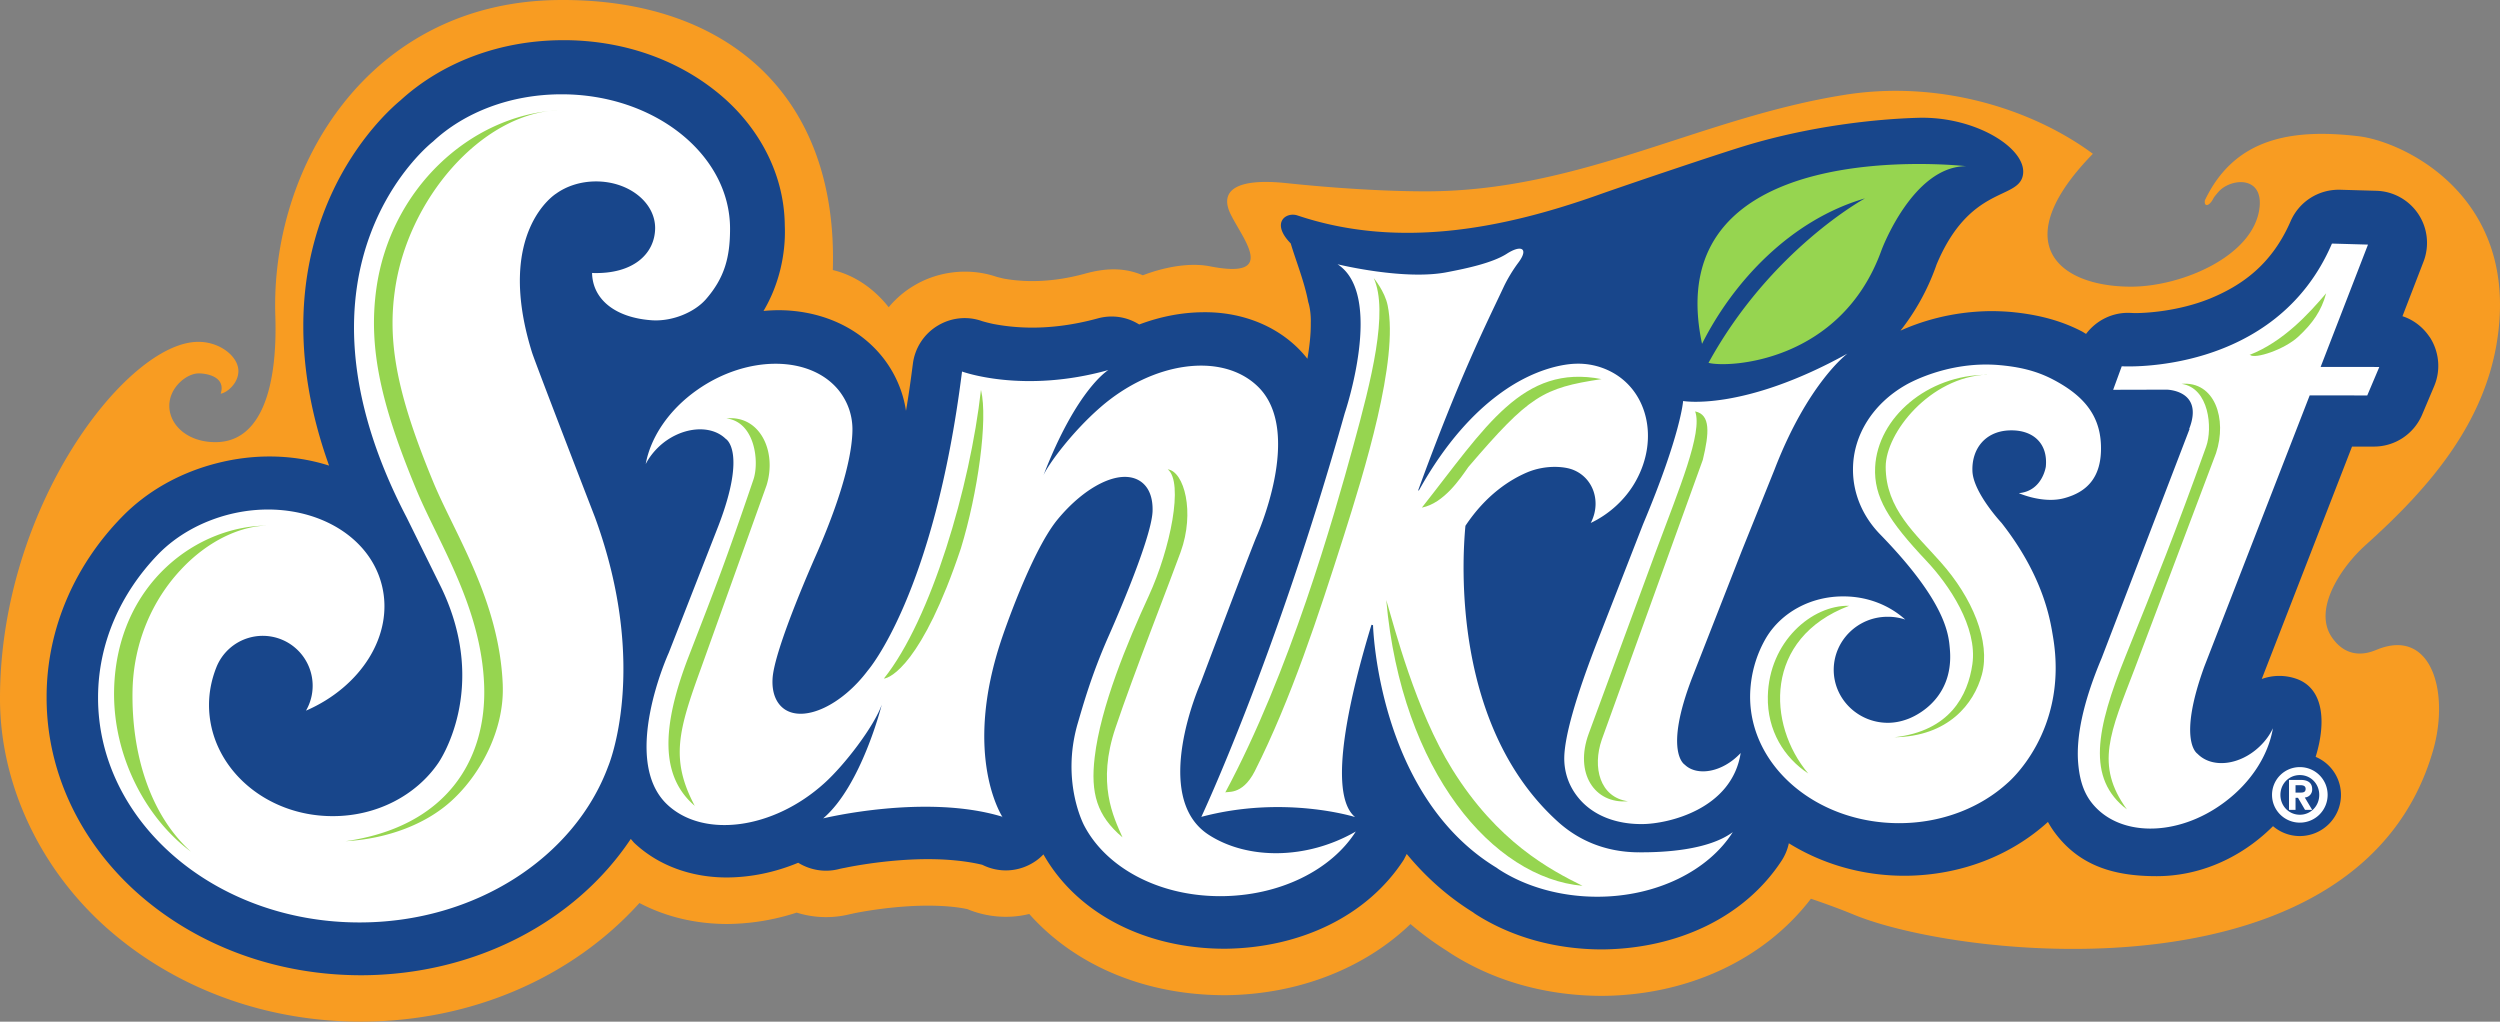
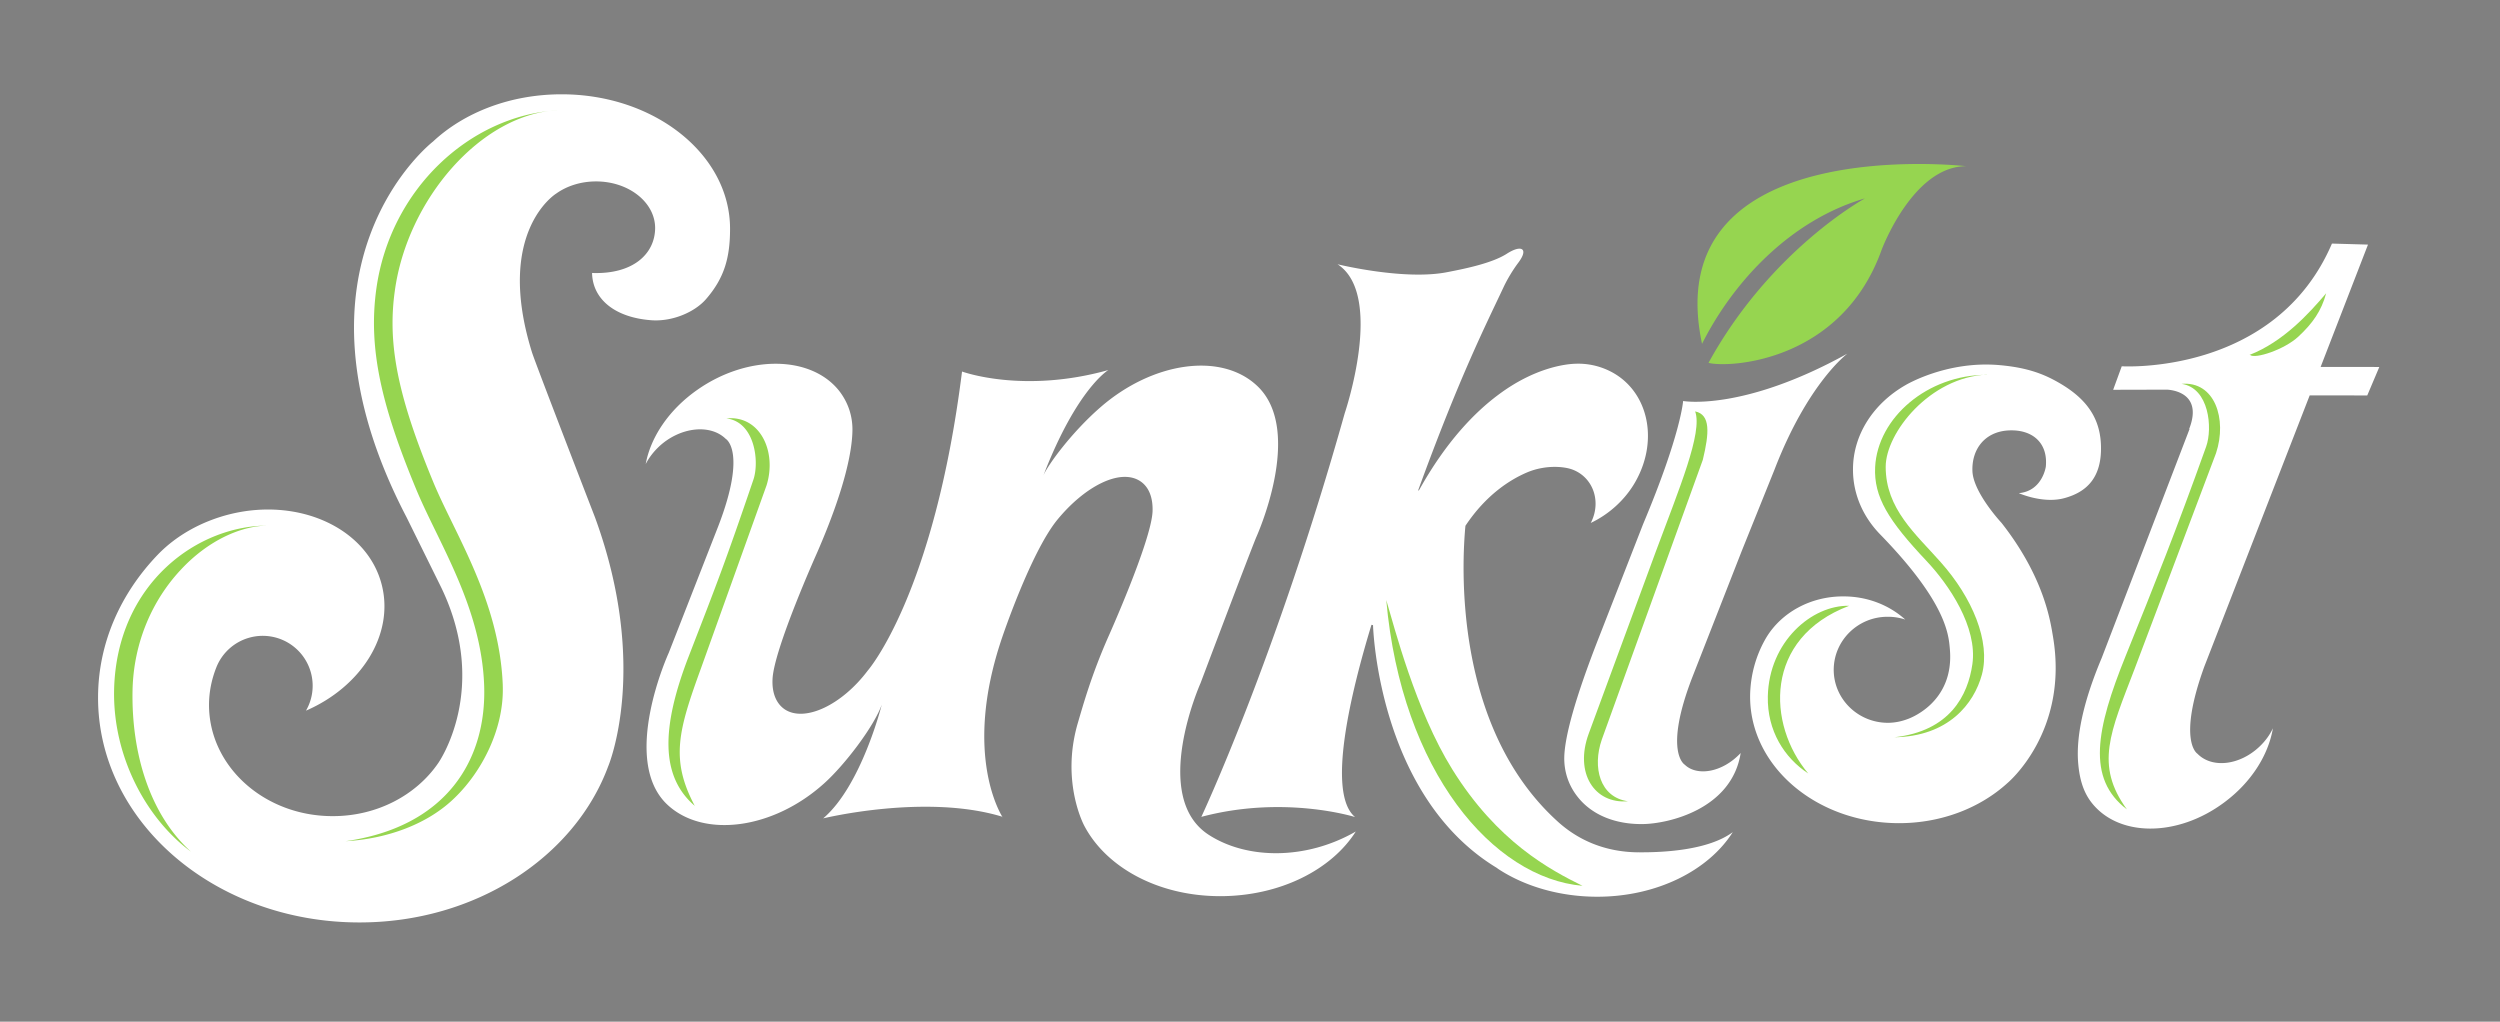
<svg xmlns="http://www.w3.org/2000/svg" xmlns:xlink="http://www.w3.org/1999/xlink" width="1099.948" height="449.499" viewBox="0 0 291.028 118.93">
  <rect x="0" y="0" width="291.028" height="118.93" fill="#808080" stroke="none" />
-   <path d="M275.252 63.567c7.56-6.774 14.96-15.015 15.72-26.412.99-15.007-11.493-20.717-16.41-21.296-7.987-.944-14.49.317-17.886 7.456-.12.642.333.833.865 0 .214-.333.032-.182.658-.92 1.38-1.658 5.3-2.03 4.83 1.816-.674 5.584-9.026 9.16-14.96 9.16-8.503 0-14.54-5.116-4.434-15.467-6.98-5.17-17.783-8.622-28.847-6.87-16.863 2.657-30.775 11.24-48.803 11.24-4.735 0-10.636-.365-16.268-.96-5.63-.587-7.852.77-6.456 3.625 1.388 2.863 5.536 7.614-2.38 6.068-3.466-.682-7.353.857-7.844 1.04-2.102-.904-4.26-.872-6.702-.198-2.1.58-4.18.872-6.155.872-1.54 0-2.752-.174-3.434-.31l-.666-.167-.182-.056c-3.165-1.047-6.742-.62-9.566 1.102-1.102.658-2.07 1.507-2.88 2.475-1.015-1.3-3.173-3.538-6.504-4.33C97.583 11.123 84.654-.21 64.984.003 42.95.233 31.465 19.38 32.052 36.806c.262 8.2-1.602 14.666-6.972 14.666-3.315 0-5.378-2.054-5.37-4.236 0-2.165 2.054-3.783 3.434-3.768.928 0 3.18.39 2.546 2.364.754-.127 2.062-1.22 2.062-2.64 0-1.697-2.19-3.466-4.807-3.395C14.69 39.987 0 58.99 0 81.31c-.008 10.026 4.735 20.115 12.897 27.126 7.852 6.75 18.156 10.478 29.022 10.494h.293c12.73-.063 24.382-5.132 32.226-13.81 3.022 1.594 6.512 2.443 10.232 2.443 2.713-.024 5.417-.46 8.074-1.325a11.41 11.41 0 0 0 6.107.206l.57-.127c.436-.087 4.378-.888 8.6-.888 1.69 0 3.315.127 4.6.405 2.26.944 4.838 1.15 7.194.563 5.3 5.957 13.39 9.415 22.605 9.455h.333c8.423-.103 16.077-3.133 21.447-8.28a35.52 35.52 0 0 0 4.228 3.109l.293.198c5.052 3.284 11.168 5.037 17.775 5.052 10.026-.063 18.917-4.26 24.318-11.31 1.785.61 3.482 1.23 4.99 1.856 12.564 5.187 58.972 10.28 67.435-19.123 1.95-6.805-.2-14.3-6.512-11.74-.666.27-3.26 1.428-5.235-1.372-2.41-3.434 1.396-8.55 3.768-10.676" fill="#f89c22" />
  <g fill="#18468b">
-     <path d="M282.814 39.205c-.76-1.134-1.872-1.983-3.14-2.395l2.46-6.377c.7-1.84.468-3.902-.635-5.544-1.1-1.634-2.927-2.633-4.886-2.68l-4.212-.12c-2.498-.056-4.767 1.388-5.758 3.688-2.19 5.02-5.655 7.448-9.375 8.98-3.68 1.49-7.48 1.697-8.764 1.69l-.405-.016h-.032c-2.07-.127-4.013.833-5.227 2.443l-.428-.262c-2.847-1.5-5.798-2.07-8.455-2.308a28.64 28.64 0 0 0-2.149-.087c-4.767.032-8.455 1.317-10.573 2.276 1.65-2.102 3.093-4.584 4.132-7.495l.056-.167c3.847-9.232 9.423-7.55 10.05-10.367.682-3.046-5.394-6.956-12.19-6.75-4.957.143-12.39.944-19.9 3.19-3.458 1.04-14.594 4.807-17.45 5.83-11.556 4.085-23.43 6.187-34.89 2.348-1.34-.452-3.15.85-.785 3.26.563 1.927 1.6 4.466 2.038 6.83.12.333.333 1.285.293 2.475.016 1.27-.16 2.76-.39 4.117-.38-.476-.793-.944-1.277-1.404-3.014-2.855-6.996-4.037-10.716-4.013-2.578 0-5.124.5-7.59 1.428-1.404-.888-3.14-1.174-4.838-.706-2.92.8-5.497 1.07-7.6 1.07-1.967 0-3.53-.23-4.553-.428a16.97 16.97 0 0 1-1.095-.27l-.198-.056c-1.713-.62-3.625-.42-5.195.54a6.07 6.07 0 0 0-2.871 4.45c-.246 1.904-.5 3.728-.8 5.45-.333-2.26-1.285-4.434-2.72-6.242-3.117-3.9-7.805-5.48-12.167-5.473a20.27 20.27 0 0 0-1.697.087c1.832-3.077 2.578-6.63 2.483-9.716l-.008-.238c-.056-6.36-3.37-11.945-8.035-15.633-4.672-3.728-10.763-5.86-17.386-5.933h-.35c-7.353 0-14.1 2.562-18.973 7.012-.872.73-3.307 2.91-5.735 6.702-2.8 4.362-5.584 11.01-5.568 19.6 0 4.862.872 10.287 3 16.212-2.213-.706-4.553-1.063-6.94-1.063-1.967 0-3.966.246-5.94.738-4.45 1.102-8.352 3.307-11.31 6.377-5.3 5.465-8.645 12.746-8.693 20.725v.325c.024 9.145 4.394 17.347 11.017 23.04 6.67 5.735 15.665 9.16 25.492 9.185h.27c13.063-.07 24.763-6.18 31.227-15.87l.365.428c3.046 2.887 7.043 4.07 10.843 4.06 2.808-.016 5.6-.603 8.28-1.713 1.364.84 3.038 1.15 4.664.754 0 0 .214-.063.746-.16 1.586-.333 5.568-1.015 9.7-1.015 2.205 0 4.442.206 6.322.658 1.92.968 4.267.88 6.163-.405a5.83 5.83 0 0 0 .952-.809c3.95 6.972 11.977 10.946 20.94 10.985h.286c8.63-.11 16.45-3.76 20.725-10.367l.34-.666c2.07 2.506 4.584 4.846 7.702 6.782l.214.16c4.11 2.665 9.24 4.156 14.745 4.172h.048c8.74-.063 16.625-3.712 20.955-10.367a5.91 5.91 0 0 0 .817-1.991c3.847 2.387 8.447 3.768 13.38 3.783h.262c6.385-.063 12.207-2.348 16.522-6.266a10.88 10.88 0 0 0 .793 1.237c2.91 3.926 6.988 5.076 11.858 5.076 9.574 0 17.33-7.63 18.933-15.53.698-3.466.087-6.575-2.808-7.495a6.03 6.03 0 0 0-3.887.071l10.51-27.055h2.538c2.45.008 4.672-1.46 5.63-3.736l1.404-3.323c.785-1.872.57-4.02-.547-5.72" />
    <use xlink:href="#B" />
-     <path d="M267.726 89.3v1.563c.936 0 1.674.73 1.674 1.674 0 .928-.738 1.674-1.674 1.674a1.67 1.67 0 0 1-1.674-1.674 1.66 1.66 0 0 1 1.674-1.674v-3.125a4.8 4.8 0 0 0-4.791 4.799c0 2.65 2.142 4.79 4.79 4.79 2.65-.008 4.79-2.15 4.79-4.79a4.8 4.8 0 0 0-4.791-4.799zm0 5.544v1.563a3.8 3.8 0 0 0 2.744-1.166c.682-.714 1.08-1.682 1.08-2.705 0-1.03-.397-2-1.08-2.713a3.77 3.77 0 0 0-2.744-1.15c-1.07-.008-2.062.436-2.736 1.15-.7.714-1.08 1.682-1.08 2.713a3.91 3.91 0 0 0 1.071 2.705 3.8 3.8 0 0 0 2.744 1.166V93.28c-.412-.008-.674-.278-.698-.754.032-.484.27-.738.698-.746.428.008.674.262.706.746-.024.468-.293.746-.706.754zm-1.26-4.053v1.555h1.356l.167.016.15-.516-.42.3.27.214.15-.516-.42.3.523-.38-.62.182.095.198.523-.38-.62.182.262-.08h-.278l.016.08.262-.08h-.278.603l-.42-.405-.182.405h.603l-.42-.405.39.38-.07-.555-.317.174.39.38-.07-.555c-.516.063-.976.39-1.206.865a1.56 1.56 0 0 0 .063 1.483l.865 1.436 1.333-.8v-1.555h-.833v1.555l1.348-.777-.817-1.404a1.55 1.55 0 0 0-1.348-.777h-.286c-.405 0-.81.167-1.102.452a1.59 1.59 0 0 0-.452 1.102v1.404h1.555v-1.555h-.76v1.555h1.555V90.78h-1.555v1.555-1.555h-1.563v3.482a1.55 1.55 0 0 0 1.563 1.563h.76a1.55 1.55 0 0 0 1.563-1.563V92.86h-1.563v1.563h.286V92.86l-1.348.785.817 1.404a1.55 1.55 0 0 0 1.348.777h.833c.563 0 1.08-.3 1.356-.793.278-.484.27-1.087-.016-1.57l-.865-1.436-1.333.8.2 1.547c.54-.063 1.102-.3 1.54-.754.444-.452.698-1.126.7-1.76.016-.65-.262-1.483-.896-1.99-.62-.516-1.34-.642-2.007-.642h-1.356c-.412 0-.817.167-1.102.452a1.56 1.56 0 0 0-.46 1.102zm.76 1.475v1.555h.587c.262-.016.642.024 1.214-.293l.722-.785.206-.912a1.97 1.97 0 0 0-.325-1.102 2.01 2.01 0 0 0-1.158-.801l-.73-.087h-.516c-.405 0-.81.167-1.102.46-.286.286-.452.7-.452 1.102v.865c0 .405.167.81.452 1.102.293.286.698.452 1.102.452v-1.555h1.563v-.865h-1.563v1.555h.54l.04-.777-.39.65.35.127.04-.777-.39.65.62-1.03-1.047.587.428.444.62-1.03-1.047.587.99-.555h-1.142l.15.555.99-.555h-.08l-.944-.468-.12.468h1.063l-.944-.468 1.087.54-.38-1.158-.706.62 1.087.54-.38-1.158.246.77-.087-.81-.16.04.246.77-.087-.81.024.198-.008-.198h-.016l.024.198-.008-.198h-.61v1.563h1.563z" />
  </g>
  <g fill="#fff">
    <use xlink:href="#B" />
    <path d="M68.946 31.78c4.76.167 7.297-2.23 7.32-5.227 0-2.998-3.077-5.433-6.877-5.433-1.793 0-3.42.54-4.648 1.42 0 0-7.178 4.418-2.816 18.465.397 1.277 7.345 19.234 7.345 19.234 6.4 17.497 1.53 28.974 1.53 28.974-3.902 10.55-15.443 18.203-29.03 18.17-16.783-.032-30.386-11.755-30.354-26.2.008-6.322 2.625-12.112 6.964-16.625 2.102-2.173 4.997-3.847 8.376-4.696 8.146-2.015 16.077 1.697 17.7 8.28 1.428 5.75-2.4 11.794-8.836 14.586a5.78 5.78 0 0 0 .777-2.911 5.81 5.81 0 0 0-11.225-2.094c-.53 1.348-.84 2.808-.84 4.34 0 7.138 6.425 12.937 14.372 12.944 5.203.016 9.764-2.467 12.302-6.163 0 0 6.076-8.566.357-20.456l-4.03-8.162c-15.38-29.474 3.07-43.743 3.07-43.743 3.617-3.38 8.994-5.512 15-5.505 10.82.008 19.6 7.035 19.583 15.665 0 3.292-.635 5.703-2.816 8.2-1.293 1.475-3.83 2.586-6.25 2.443-4.378-.293-6.956-2.506-6.996-5.528m47.732 63.312c-8.923-2.713-20.83.2-20.83.2 4.466-3.8 6.82-13.238 6.82-13.238-.896 2.522-4.283 6.98-6.678 9.137-5.965 5.4-14.08 6.44-18.282 2.5-5.536-5.2.16-17.664.16-17.664l5.782-14.785c3.355-8.725.857-10.13.857-10.13-1.8-1.76-5.26-1.388-7.7.833-.698.65-1.245 1.364-1.618 2.1.563-3.093 2.665-6.298 6.004-8.638 5.83-4.093 13.206-4.045 16.506.103 1.063 1.364 1.6 2.982 1.555 4.703-.048 2.22-.793 6.52-4.1 14.118 0 0-5.06 11.28-5.2 14.753-.08 1.547.4 2.824 1.42 3.514 2.324 1.54 6.655-.5 9.677-4.53 0 0 7.702-8.812 10.962-34.796 0 0 7.075 2.617 17.037-.174 0 0-3.656 2.15-7.567 12.278.523-1.23 3.284-5.02 6.63-7.932 6.076-5.298 14.063-6.464 18.26-2.498 5.552 5.227-.135 17.672-.135 17.672-1.3 3.236-6.456 16.918-6.456 16.918s-5.917 13.254.968 17.68c4.45 2.87 11.318 2.935 17.1-.397-2.824 4.458-8.844 7.535-15.824 7.527-7.265-.016-13.262-3.403-15.776-8.185 0 0-2.736-5-.8-11.826.7-2.395 1.626-5.687 3.522-10.026 0 0 5.068-11.28 5.22-14.745.056-1.563-.397-2.84-1.428-3.522-2.34-1.547-6.488.6-9.692 4.53-3.07 3.8-6.37 13.603-6.37 13.603-4.775 13.96.087 21.066.087 21.066m85.866-7.56c-2.2 2.34-5.132 2.697-6.504 1.364 0 0-2.498-1.42.857-10.137l5.774-14.753 3.807-9.455c3.902-10.13 8.495-13.516 8.495-13.516-12.207 6.766-19.13 5.52-19.13 5.52s-.246 3.84-4.664 14.348l-5.052 12.952c-3.022 7.686-4.053 11.897-4.117 14.126-.04 1.72.5 3.33 1.57 4.672 1.697 2.15 4.473 3.196 7.583 3.15 2.9-.032 10.35-1.697 11.382-8.273m52.254-37.718L244.66 76.598c-2.276 5.4-2.935 9.256-2.752 12.04.127 1.705.476 3.315 1.475 4.664 3.1 4.164 10.057 4.212 15.554.1 3.157-2.34 5.132-5.528 5.655-8.622-.35.746-.865 1.467-1.53 2.102-2.308 2.22-5.56 2.6-7.257.857 0 0-2.356-1.428.8-10.137l12.27-31.576 6.7.008 1.404-3.315-6.83-.008 5.512-14.237-4.196-.12c-6.607 15.403-24.47 14.285-24.47 14.285l-1 2.736 6.226-.016s4.386.04 2.625 4.57m-64.204 49.29c-3.8-.048-6.877-1.404-9.24-3.522C169.1 84.633 170.19 65.47 170.592 61.21c2.427-3.65 5.25-5.4 7.2-6.226 2.126-.888 4.307-.698 5.314-.3 2.292.896 3.276 3.553 2.2 5.94l-.127.254c2.07-.976 4.03-2.68 5.25-4.886 2.744-4.926 1.364-10.668-3.093-12.825a8.27 8.27 0 0 0-3.9-.825c-1.285.032-4.87.508-9.026 3.625-2.7 2.007-6.06 5.417-9.225 11.112l-.103.024c4.87-13.373 7.916-19.33 9.97-23.716.428-.904 1.063-1.967 1.745-2.87 1.174-1.602.3-2.07-1.404-.968-1.666 1.063-4.664 1.7-6.885 2.126-4.997 1.007-12.802-.912-12.802-.912 5.505 3.577.84 17.33.84 17.33-8.035 28.6-16.696 47-16.696 47 9.677-2.578 17.902.024 17.902.024-3.38-2.784-.436-14.697 1.904-22.383l.182.04s.508 19.82 14.388 28.245l.206.15c3.054 2 7.115 3.212 11.46 3.22 6.964.016 13-3.054 15.824-7.52-2.84 2.102-8.003 2.38-11.057 2.348m44.374-41.8s2.824 1.26 5.314.563c2.443-.674 4.362-2.268 4.228-6.155-.12-3.664-2.23-5.9-5.624-7.67-1.96-1.015-3.934-1.45-6.18-1.65-6.195-.547-10.97 2.34-10.97 2.34-3.68 2.118-6.092 5.727-6.092 9.8-.008 2.903 1.198 5.568 3.212 7.614 7.638 7.868 7.916 11.588 8.06 13.246.6 6.456-4.997 8.233-4.997 8.233-.698.254-1.444.405-2.237.405-3.474-.016-6.282-2.784-6.282-6.18.016-3.42 2.84-6.187 6.306-6.163a6.32 6.32 0 0 1 2.023.325c-1.832-1.658-4.378-2.7-7.194-2.697-3.88-.016-7.25 1.92-8.98 4.783-1.214 2.054-1.872 4.426-1.888 6.885 0 8.122 7.725 14.705 17.3 14.73 4.98.008 9.486-1.785 12.643-4.656 0 0 7.2-5.95 5.314-17.07-.293-1.73-1.007-6.885-5.988-13.23 0 0-3.284-3.514-3.387-6.012-.103-2.562 1.444-4.6 4.188-4.75 2.816-.15 4.624 1.467 4.354 4.22 0 0-.397 2.824-3.117 3.077" />
  </g>
  <g fill="#96d550">
    <path d="M228.895 19.348c-6.234-.016-9.86 9.756-9.86 9.756-4.703 13.103-17.838 13.746-20.146 13.135 7.25-13.2 18.22-19.147 18.22-19.147-8.638 2.506-15.324 9.67-18.973 16.934-5.267-24.8 30.76-20.678 30.76-20.678m-148 74.497c-2.903-5.457-1.92-8.812.722-16.093l7.622-21.265c1.214-3.918-.754-8.17-4.68-7.78 3.315.405 3.855 5.013 3.15 7.115-3.3 9.692-4.212 12-7.503 20.5-3.276 8.447-3.315 14.1.7 17.513m-16.053-81h0c-8.86.46-17.45 10.398-18.893 21.035a26.7 26.7 0 0 0-.262 4.117c.07 5.092 1.626 10.597 4.72 18.084 2.483 6.036 7.702 13.785 8.106 23.613l.008.412c.07 4.8-2.395 9.67-5.576 12.754-3.173 3.125-7.97 4.815-12.73 5.076 11.723-1.674 16.45-9.44 16.133-18.163-.34-9.16-5.354-16.625-7.924-22.835-3.998-9.645-5.608-16.34-4.616-23.375 1.642-11.556 10.874-20.067 21.035-20.717m-42.62 86.31c-4.783-4.3-6.956-11.445-6.805-18.806.127-5.68 2.387-10.54 5.56-13.952 3.15-3.426 7.146-5.3 10.525-5.2h0C23.118 61 13.57 67.887 13.283 80.3c-.167 7.852 3.823 15.078 8.963 18.854" />
-     <path d="M114.203 45.412c.825 3.442-.373 11.993-2.348 18.433-4.5 13.452-8.24 15.1-8.963 15.15 5.52-6.9 10.04-22.375 11.3-33.583m16.472 52.053c-1.047-2.372-3.006-6.258-.8-12.762 2.1-6.25 6.433-17.26 7.575-20.44 1.682-4.64.412-9.367-1.5-9.63 1.88 1.523.3 9.264-2.2 14.713-2.514 5.457-5.616 12.913-6.306 18.814-.492 4.172.254 6.797 3.22 9.304m11.967-5.184c.1-.246 1.927.476 3.45-2.506 4.228-8.384 7.424-18.17 10.32-27.245 2.395-7.543 6.472-20.638 5.148-26.976-.333-1.642-1.618-3.18-1.618-3.18 1.745 3.9-.278 11.874-2.38 19.528-2.292 8.344-7.36 26.3-14.92 40.38m22.912-33.19c2.554-.516 4.458-3.37 5.4-4.727 7.115-8.312 8.67-9.2 15.506-10.232-9.2-1.8-13.492 5.56-20.916 14.96" />
    <path d="M169.054 89.548c-4.267-6.86-6.734-16.537-7.678-19.702 1.785 20.02 12.46 32.36 22.843 33.273-3.8-1.88-9.915-5.116-15.165-13.57m92.9-48.22c.54.476 3.942-.6 5.608-2.15 1.658-1.54 2.68-3 3.228-5.037-1.967 2.316-4.957 5.63-8.923 7.178z" />
    <path d="M198.23 53.514c.746-3.1.912-5.243-.896-5.624.896 2.46-1.856 8.994-4.56 16.268l-7.83 21.25c-1.682 4.577.658 8.2 4.57 7.868-3.284-.46-4.164-3.958-3.046-7.186l11.763-32.575m12.266 36.525c-4.8-5.695-5.195-15.744 4.767-19.52h0c-4.323-.1-9.328 4.156-9.47 10.54-.087 4.03 1.943 7.17 4.703 8.98m20.788-46.43h0c-6.63.3-11.77 6.774-11.77 10.732 0 4.902 3.5 7.813 6.4 11.096 3.68 4.132 5.83 9.232 4.8 13.087-.92 3.395-3.894 7.202-10.184 7.3 6.48-.722 8.558-4.9 9.074-8.5.627-4.33-2.744-9.28-5.338-12.024-4.434-4.703-6.155-7.456-5.98-10.938.293-5.727 6.076-10.724 12.992-10.732m16.31 50.584c-3.752-5.17-1.927-8.955.896-16.33l9.486-25.135c1.317-3.974-.15-8.408-4.02-8.066 3.236.468 3.633 5.17 2.87 7.305-3.522 9.843-5.877 15.72-9.367 24.358-3.458 8.558-4.57 14.285.135 17.87" />
  </g>
  <defs>
-     <path id="B" d="M267.726 89.3c1.793 0 3.236 1.436 3.236 3.236a3.23 3.23 0 0 1-3.236 3.228c-1.785 0-3.236-1.444-3.236-3.228a3.23 3.23 0 0 1 3.236-3.236m0 5.544c1.3 0 2.26-1.047 2.26-2.308 0-1.27-.96-2.308-2.26-2.308s-2.26 1.04-2.26 2.308c0 1.26.96 2.308 2.26 2.308m-1.26-4.053h1.356c.912 0 1.34.397 1.34 1.08a.92.92 0 0 1-.857.968l.857 1.436h-.833l-.817-1.404h-.286v1.404h-.76zm.76 1.475h.587c.34 0 .587-.063.587-.436 0-.39-.373-.428-.658-.428h-.516z" />
-   </defs>
+     </defs>
</svg>